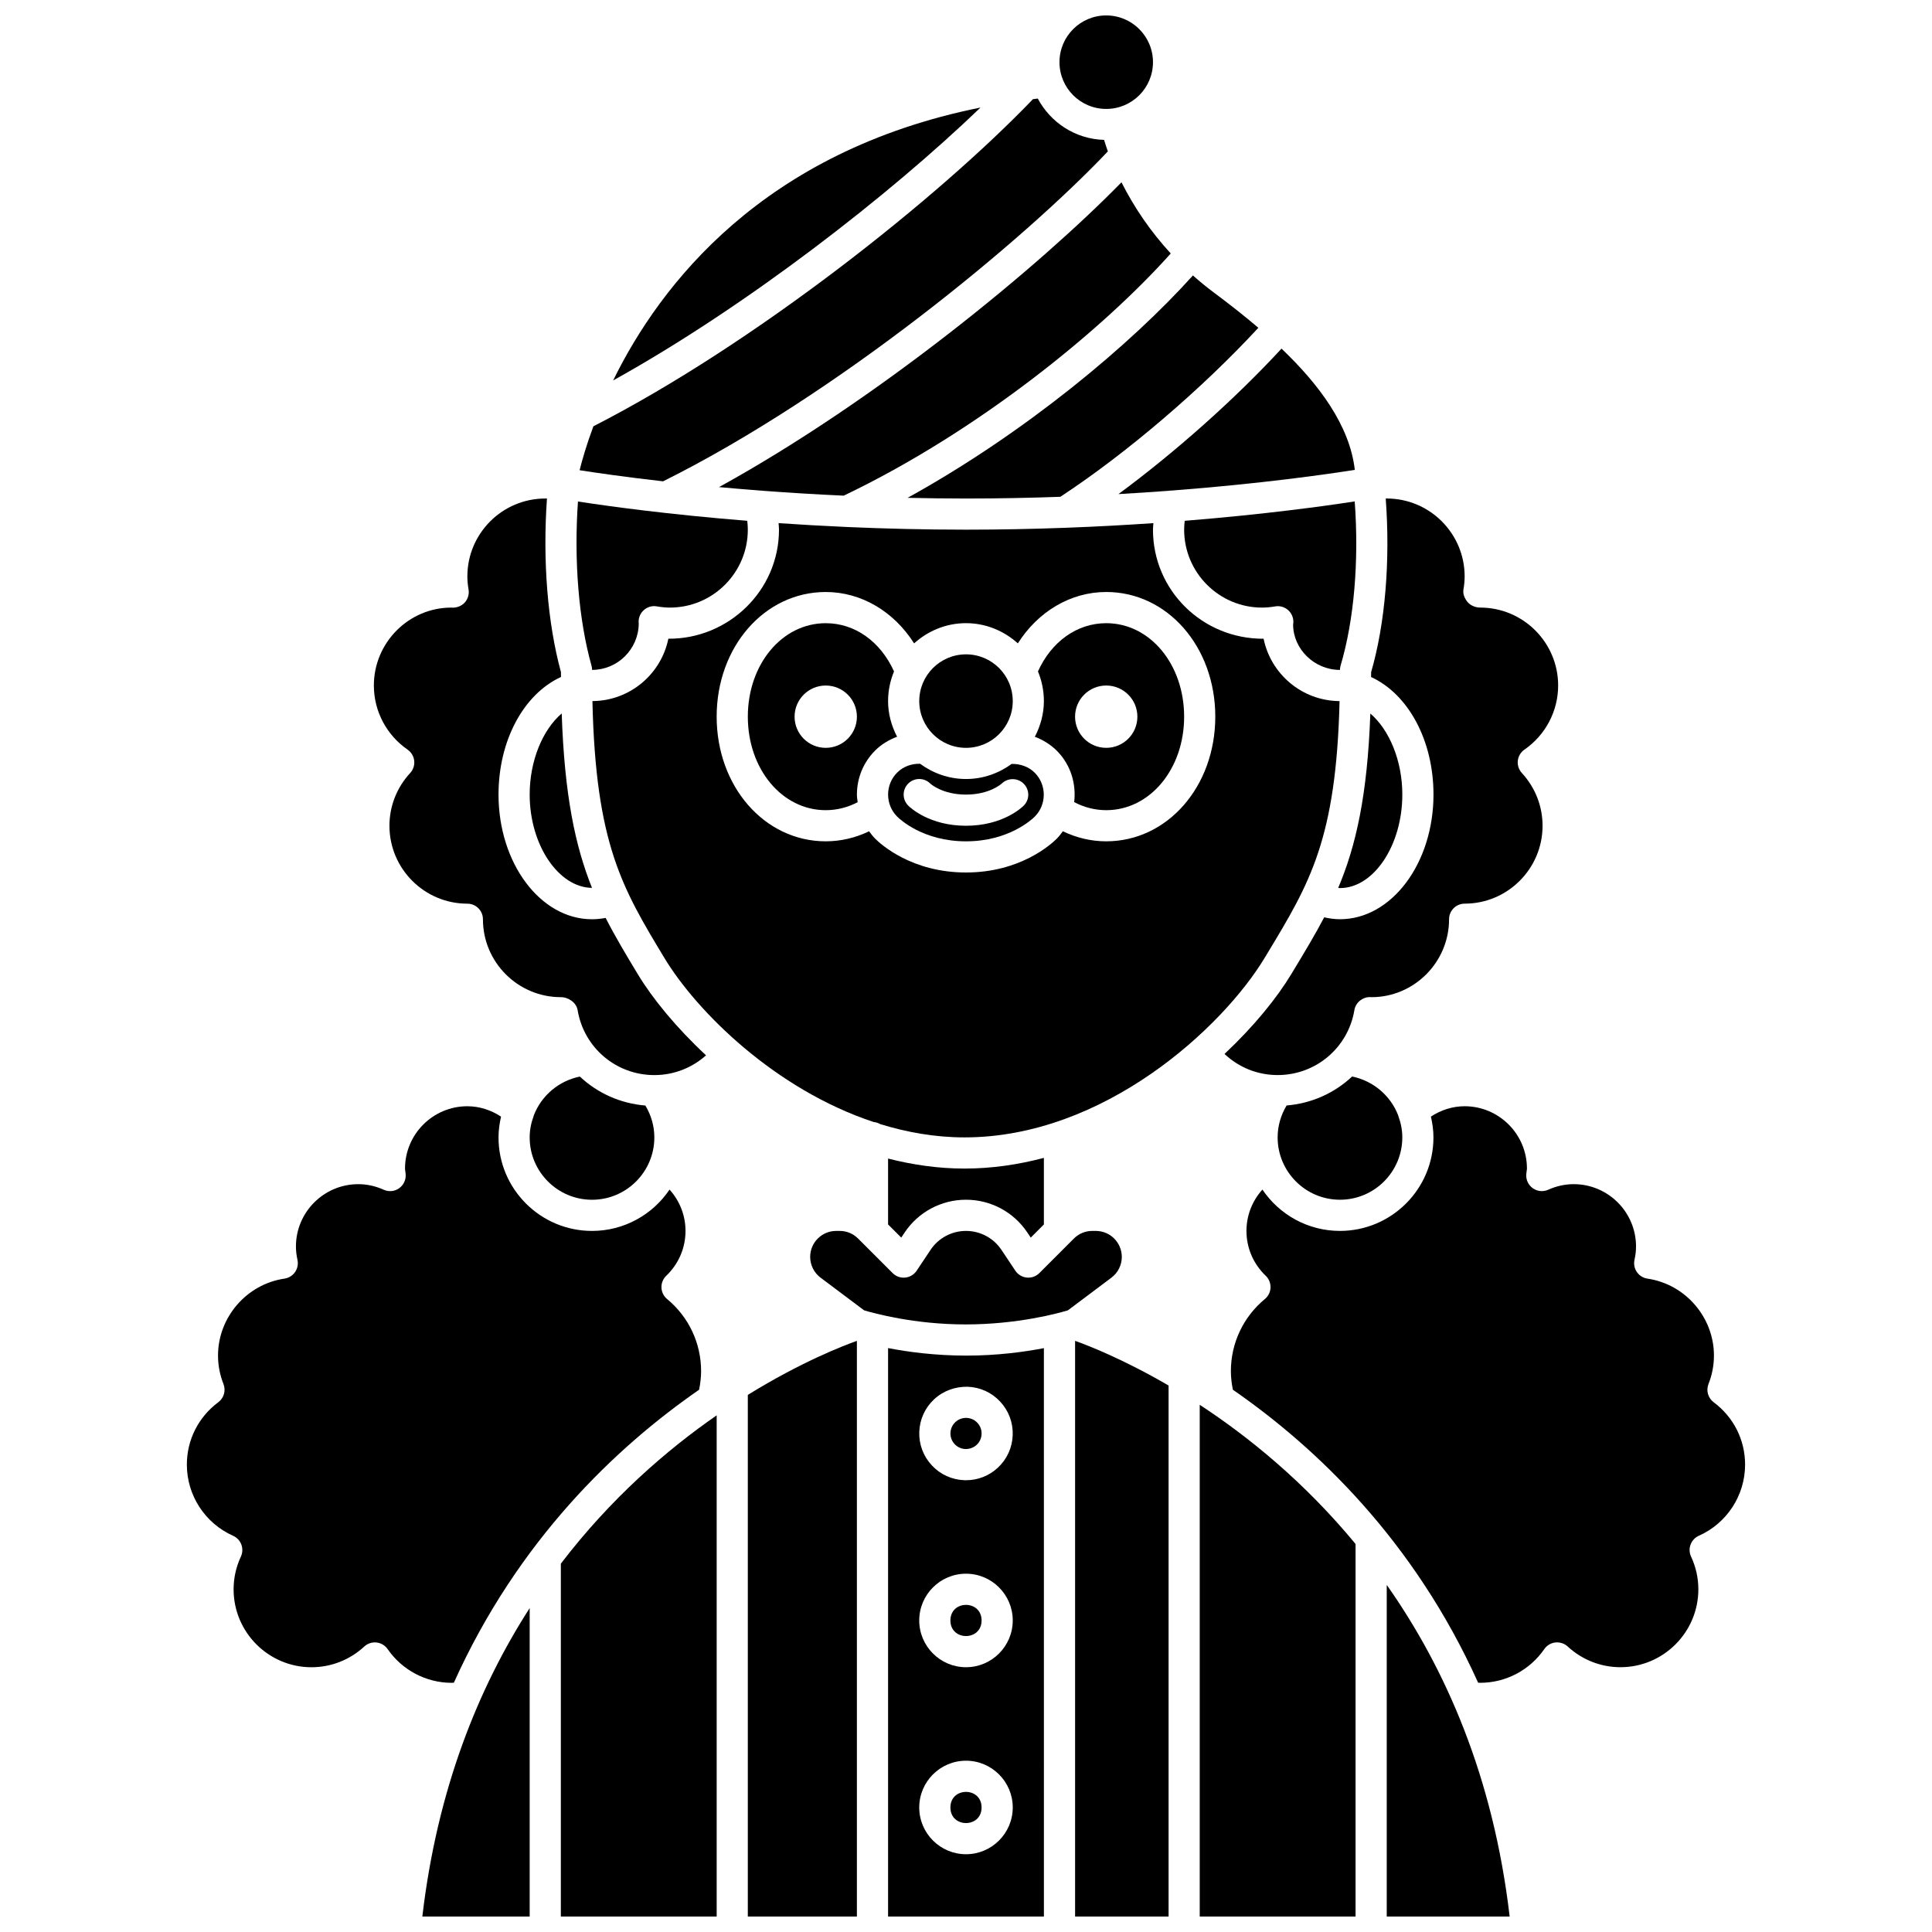
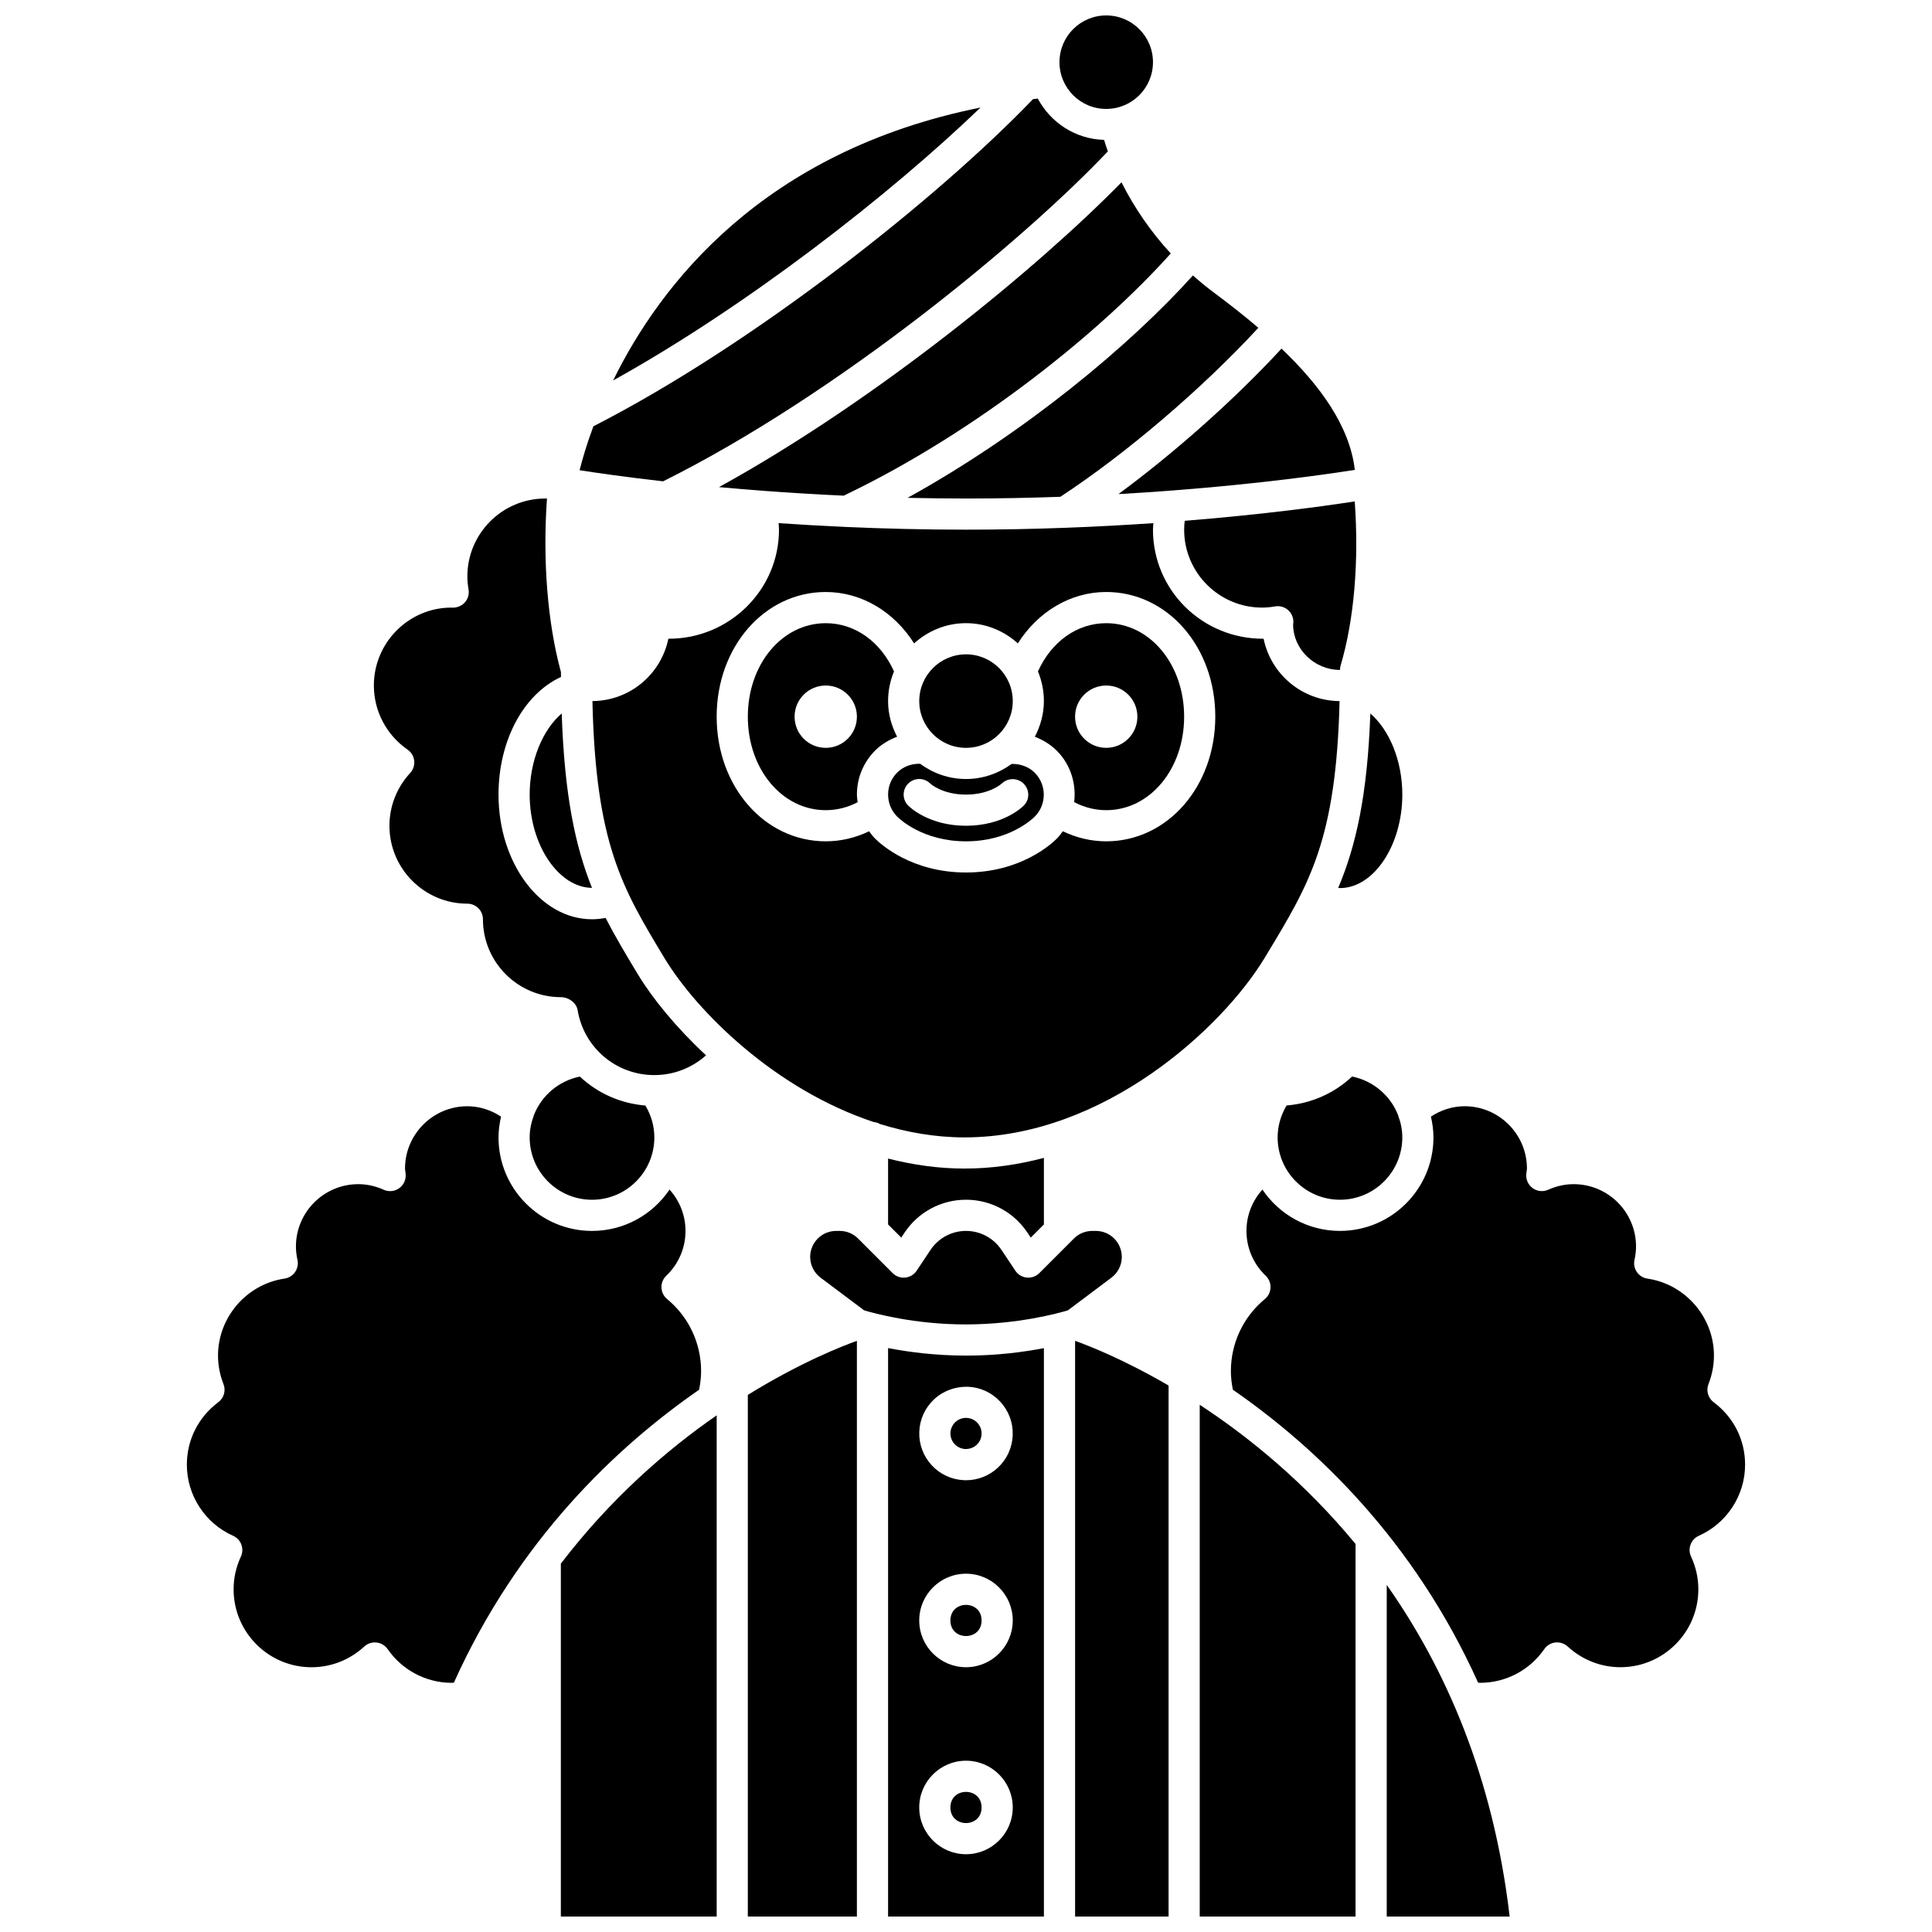
<svg xmlns="http://www.w3.org/2000/svg" width="800px" height="800px" version="1.1" viewBox="144 144 512 512">
  <defs>
    <clipPath id="h">
      <path d="m424 148.09h26v24.906h-26z" />
    </clipPath>
    <clipPath id="g">
      <path d="m342 499h30v152.9h-30z" />
    </clipPath>
    <clipPath id="f">
      <path d="m428 499h26v152.9h-26z" />
    </clipPath>
    <clipPath id="e">
      <path d="m379 501h42v150.9h-42z" />
    </clipPath>
    <clipPath id="d">
      <path d="m511 564h34v87.902h-34z" />
    </clipPath>
    <clipPath id="c">
      <path d="m461 516h43v135.9h-43z" />
    </clipPath>
    <clipPath id="b">
      <path d="m292 519h42v132.9h-42z" />
    </clipPath>
    <clipPath id="a">
-       <path d="m255 570h30v81.902h-30z" />
+       <path d="m255 570h30v81.902h-30" />
    </clipPath>
  </defs>
  <g clip-path="url(#h)">
    <path d="m449.55 160.48c0 6.84-5.547 12.387-12.391 12.387-6.84 0-12.387-5.547-12.387-12.387 0-6.844 5.547-12.391 12.387-12.391 6.844 0 12.391 5.547 12.391 12.391" />
  </g>
  <path d="m334.54 273.09c3.519 0.32 7.269 0.633 11.141 0.93 0.215 0.008 0.422 0.008 0.629 0.051 6.637 0.5 13.75 0.941 21.285 1.285 35.676-17.062 68.535-43.902 86.668-64.184-5.219-5.664-9.613-12.02-13.059-18.863-21.672 22.172-64.484 57.555-106.66 80.781z" />
  <path d="m440.4 274.94c4.598-0.262 9.027-0.555 13.25-0.871 0.246-0.055 0.5-0.055 0.762-0.059 23.941-1.828 41.457-4.352 48.629-5.492-1.359-11.766-9.465-22.621-19.426-32.129-12.34 13.375-28.098 27.391-43.215 38.551z" />
  <path d="m384.52 275.93c5.039 0.109 10.188 0.184 15.484 0.184 8.688 0 17.027-0.172 24.996-0.457 17.5-11.473 37.57-28.645 52.477-44.789-3.91-3.332-7.941-6.473-11.848-9.383-1.898-1.418-3.731-2.918-5.492-4.488-16.469 18.312-44.383 41.68-75.617 58.934z" />
  <path d="m306.49 244.82c35.395-19.637 73.316-49.188 97.355-72.32-57.609 11.586-84.898 46.898-97.355 72.32z" />
-   <path d="m300.91 321.53c6.762-0.012 12.266-5.469 12.363-12.207-0.016-0.156-0.031-0.336-0.031-0.43-0.039-1.238 0.48-2.43 1.414-3.242s2.176-1.18 3.402-0.957c1.266 0.219 2.398 0.324 3.473 0.324 11.387 0 20.648-9.262 20.648-20.648 0-0.789-0.062-1.574-0.148-2.352-21.242-1.707-37.121-3.914-44.867-5.113-1.086 15.633 0.168 31.277 3.594 43.52 0.102 0.359 0.152 0.734 0.152 1.105z" />
  <path d="m457.96 282.02c-0.086 0.777-0.148 1.562-0.148 2.352 0 11.387 9.262 20.648 20.648 20.648 1.074 0 2.211-0.102 3.477-0.316 1.227-0.215 2.469 0.145 3.402 0.957s1.453 2.004 1.414 3.242c-0.004 0.156-0.039 0.492-0.062 0.648 0.027 6.426 5.586 11.984 12.418 11.984 0-0.395 0.059-0.793 0.172-1.172 3.586-12.086 4.891-27.723 3.734-43.484-7.688 1.188-23.652 3.418-45.055 5.141z" />
  <path d="m284.37 354.57c0 13.41 7.695 24.652 16.516 24.723-4.434-11.035-7.297-24.539-8.027-46.223-5.062 4.344-8.488 12.535-8.488 21.5z" />
  <path d="m252.01 342.66c0.984 0.68 1.629 1.754 1.758 2.941 0.133 1.188-0.262 2.379-1.07 3.258-3.543 3.836-5.492 8.797-5.492 13.977 0 11.387 9.262 20.648 20.648 20.648 2.281 0 4.129 1.852 4.129 4.129 0 11.387 9.262 20.648 20.648 20.648 2.019 0 4.109 1.441 4.445 3.434 1.668 9.977 10.219 17.215 20.332 17.215 5.137 0 9.953-1.891 13.703-5.234-7.984-7.426-14.215-15.09-18.105-21.535-3.129-5.188-5.981-9.926-8.504-14.883-1.195 0.227-2.406 0.355-3.613 0.355-13.664 0-24.777-14.82-24.777-33.035 0-14.363 6.672-26.633 16.559-31.172-0.004-0.449-0.016-0.852-0.016-1.305-3.566-13.086-4.863-29.586-3.703-45.988h-0.449c-11.387 0-20.648 9.262-20.648 20.648 0 1.062 0.102 2.191 0.316 3.461 0.207 1.211-0.141 2.449-0.941 3.379-0.797 0.93-2.012 1.426-3.195 1.438-0.062 0-0.367-0.016-0.43-0.02-11.266 0.004-20.527 9.266-20.527 20.648 0 6.773 3.34 13.125 8.934 16.992z" />
  <path d="m437.59 184.12c-0.371-1.004-0.664-2.035-1-3.051-7.637-0.215-14.176-4.598-17.566-10.949-0.43 0.051-0.852 0.105-1.281 0.16-25.16 26.223-73.746 64.836-116.49 86.691-1.809 4.867-2.965 8.895-3.656 11.641 4.356 0.684 12 1.793 22.125 2.945 46.352-23.082 95.809-64.125 117.87-87.438z" />
  <path d="m499.11 379.35c8.953 0 16.52-11.348 16.52-24.777 0-8.957-3.422-17.137-8.477-21.484-0.777 21.73-3.816 35.105-8.516 46.215 0.156 0.004 0.316 0.047 0.473 0.047z" />
  <path d="m502.32 429.29c-4.641 4.359-10.684 7.129-17.355 7.672-1.531 2.559-2.379 5.434-2.379 8.461 0 9.109 7.41 16.52 16.52 16.52s16.52-7.41 16.52-16.52c0-1.973-0.387-3.867-1.043-5.641-0.031-0.09-0.055-0.176-0.078-0.273-2.019-5.172-6.598-9.094-12.184-10.219z" />
-   <path d="m523.89 354.57c0 18.215-11.113 33.035-24.777 33.035-1.406 0-2.805-0.191-4.188-0.504-2.371 4.519-5.012 8.91-7.891 13.68l-0.812 1.344c-3.828 6.344-9.914 13.867-17.711 21.184 3.789 3.574 8.746 5.594 14.082 5.594 10.113 0 18.664-7.238 20.336-17.215 0.34-2.016 2.152-3.473 4.137-3.449 0.066 0 0.363 0.016 0.43 0.02 11.262-0.004 20.523-9.266 20.523-20.652 0-2.281 1.852-4.129 4.129-4.129 11.387 0 20.648-9.262 20.648-20.648 0-5.18-1.949-10.141-5.488-13.98-0.809-0.879-1.203-2.066-1.07-3.258 0.133-1.188 0.777-2.262 1.758-2.941 5.59-3.863 8.93-10.215 8.93-16.988 0-11.387-9.262-20.648-20.648-20.648-1.215 0-2.559-0.523-3.344-1.457-0.785-0.934-1.305-2.152-1.102-3.348 0.215-1.246 0.316-2.379 0.316-3.453 0-11.387-9.262-20.648-20.648-20.648h-0.266c1.227 16.543-0.125 33.059-3.867 46.02 0 0.449-0.016 0.848-0.016 1.289 9.875 4.543 16.539 16.801 16.539 31.156z" />
  <path d="m379.35 329.8c0-2.789 0.57-5.438 1.574-7.867-3.57-7.902-10.352-12.781-18.094-12.781-11.578 0-20.648 10.887-20.648 24.777s9.07 24.777 20.648 24.777c2.957 0 5.836-0.738 8.461-2.117-0.082-0.668-0.199-1.328-0.199-2.012 0-4.414 1.719-8.566 4.832-11.68 1.66-1.66 3.672-2.844 5.816-3.656-1.477-2.844-2.391-6.023-2.391-9.441zm-16.52 12.387c-4.562 0-8.258-3.695-8.258-8.258s3.695-8.258 8.258-8.258 8.258 3.695 8.258 8.258-3.695 8.258-8.258 8.258z" />
  <path d="m412.39 329.8c0 6.84-5.547 12.387-12.387 12.387-6.844 0-12.391-5.547-12.391-12.387 0-6.844 5.547-12.391 12.391-12.391 6.84 0 12.387 5.547 12.387 12.391" />
  <path d="m479.14 397.86 0.812-1.348c11.137-18.441 18.152-30.086 19.047-66.695l-0.195-0.023c-9.836-0.145-18.035-7.203-19.934-16.52-16.219 0.074-29.32-12.832-29.32-28.906 0-0.582 0.074-1.156 0.113-1.734-7.277 0.504-15.066 0.93-23.289 1.234-0.02 0-0.047 0.008-0.066 0.008-0.016 0-0.027-0.004-0.047-0.004-8.352 0.309-17.133 0.496-26.266 0.496-11.078 0-21.645-0.27-31.543-0.707-0.008 0-0.016 0.004-0.023 0.004-0.023 0-0.047-0.008-0.066-0.008-6.301-0.281-12.324-0.629-18.031-1.02 0.035 0.574 0.109 1.148 0.109 1.73 0 16.078-13.309 28.996-29.32 28.902-1.898 9.32-10.094 16.379-19.934 16.52l-0.188 0.023c0.867 37.863 7.894 49.531 19.066 68.047 8.594 14.234 29.379 34.875 55.496 43.496 0.617 0.055 1.168 0.242 1.676 0.535 7.129 2.195 14.613 3.531 22.367 3.531 37.035 0 68.441-29.172 79.535-47.562zm-41.98-30.902c-4.004 0-7.906-0.934-11.496-2.668-0.492 0.676-0.992 1.352-1.598 1.957-1.496 1.496-9.688 8.973-24.07 8.973s-22.578-7.473-24.07-8.969c-0.602-0.602-1.105-1.277-1.605-1.953-3.594 1.73-7.484 2.66-11.492 2.66-16.207 0-28.906-14.512-28.906-33.035 0-18.523 12.699-33.035 28.906-33.035 9.469 0 18.098 5.211 23.418 13.617 3.66-3.297 8.449-5.359 13.75-5.359 5.297 0 10.09 2.066 13.746 5.356 5.324-8.402 13.953-13.617 23.418-13.617 16.207 0 28.906 14.512 28.906 33.035 0 18.527-12.695 33.039-28.906 33.039z" />
  <path d="m379.35 451.03v17.461l3.488 3.484 0.883-1.324c3.637-5.453 9.719-8.711 16.277-8.711s12.641 3.258 16.273 8.711l0.883 1.324 3.488-3.484v-17.641c-6.75 1.781-13.785 2.832-21.035 2.832-6.973 0-13.742-0.996-20.258-2.652z" />
  <path d="m437.16 309.15c-7.738 0-14.52 4.883-18.09 12.781 1.004 2.426 1.57 5.078 1.57 7.867 0 3.422-0.918 6.606-2.398 9.457 2.242 0.844 4.32 2.137 5.996 3.871 3.57 3.688 4.996 8.668 4.43 13.445 2.637 1.387 5.527 2.133 8.492 2.133 11.578 0 20.648-10.887 20.648-24.777s-9.066-24.777-20.648-24.777zm0 33.035c-4.562 0-8.258-3.695-8.258-8.258s3.695-8.258 8.258-8.258 8.258 3.695 8.258 8.258c0.004 4.562-3.695 8.258-8.258 8.258z" />
  <path d="m412.09 346.45c-3.406 2.484-7.566 3.996-12.094 3.996-4.555 0-8.73-1.527-12.148-4.035-2.234-0.07-4.465 0.711-6.078 2.324-1.559 1.559-2.414 3.629-2.414 5.84 0 2.211 0.859 4.281 2.41 5.84 0.676 0.672 6.867 6.547 18.23 6.547 11.359 0 17.555-5.875 18.227-6.547 3.156-3.156 3.188-8.336 0.078-11.551-1.605-1.664-3.938-2.477-6.211-2.414zm3.215 11.043c-0.547 0.547-5.617 5.34-15.309 5.34s-14.762-4.793-15.309-5.34c-1.613-1.613-1.613-4.223 0-5.84 1.598-1.598 4.184-1.613 5.797-0.043 0.215 0.199 3.328 2.965 9.512 2.965 6.273 0 9.387-2.844 9.516-2.965 1.648-1.543 4.25-1.5 5.816 0.121 1.566 1.617 1.57 4.168-0.023 5.762z" />
  <g clip-path="url(#g)">
    <path d="m342.18 651.9h28.906v-152.56c-3.59 1.277-14.781 5.59-28.906 14.32z" />
  </g>
  <g clip-path="url(#f)">
    <path d="m428.91 651.9h24.777v-140.72c-12.152-7.078-21.543-10.691-24.777-11.84z" />
  </g>
  <path d="m441.29 477.09c0-3.797-3.086-6.883-6.883-6.883h-0.945c-1.836 0-3.566 0.715-4.867 2.016l-0.898 0.898-0.004 0.004-8.258 8.258c-0.871 0.875-2.086 1.316-3.328 1.188-1.23-0.121-2.34-0.789-3.027-1.816l-3.68-5.516c-2.098-3.148-5.617-5.031-9.402-5.031s-7.305 1.883-9.402 5.035l-3.68 5.516c-0.684 1.031-1.801 1.695-3.027 1.816-1.246 0.125-2.453-0.312-3.328-1.188l-8.258-8.258-0.004-0.004-0.898-0.898c-1.305-1.309-3.031-2.019-4.871-2.019h-0.945c-3.793 0-6.883 3.086-6.883 6.883 0 2.156 1.027 4.215 2.754 5.504l11.543 8.66c2.574 0.773 13.285 3.731 26.887 3.731 13.801 0 24.535-2.957 27.113-3.731l11.539-8.66c1.727-1.293 2.754-3.352 2.754-5.504z" />
  <g clip-path="url(#e)">
    <path d="m379.35 501.25v150.66h41.297l-0.004-150.64c-5.281 1.016-12.371 1.98-20.535 1.98-8.289 0-15.445-0.969-20.758-1.992zm20.648 134.14c-6.832 0-12.391-5.559-12.391-12.391 0-6.832 5.559-12.391 12.391-12.391s12.391 5.559 12.391 12.391c-0.004 6.832-5.562 12.391-12.391 12.391zm0-49.559c-6.832 0-12.391-5.559-12.391-12.391s5.559-12.391 12.391-12.391 12.391 5.559 12.391 12.391c-0.004 6.832-5.562 12.391-12.391 12.391zm9.059-70.387c2.254 2.422 3.438 5.574 3.32 8.883-0.117 3.309-1.512 6.367-3.934 8.625-2.309 2.152-5.293 3.324-8.434 3.324-0.148 0-0.297-0.004-0.445-0.008-3.309-0.117-6.367-1.512-8.625-3.934-2.254-2.422-3.438-5.574-3.32-8.883 0.117-3.309 1.516-6.367 3.934-8.625 2.422-2.258 5.613-3.387 8.883-3.32 3.301 0.117 6.367 1.512 8.621 3.938z" />
  </g>
  <g clip-path="url(#d)">
    <path d="m511.5 651.9h32.574c-4.34-37.125-17.066-65.848-32.574-87.883z" />
  </g>
  <path d="m598.14 515.61c-1.492-1.113-2.055-3.09-1.375-4.82 0.961-2.438 1.449-4.973 1.449-7.547 0-10.152-7.574-18.918-17.621-20.395-1.133-0.164-2.144-0.793-2.797-1.734-0.652-0.941-0.883-2.109-0.641-3.227 0.277-1.262 0.41-2.422 0.41-3.551 0-9.109-7.41-16.52-16.52-16.52-2.297 0-4.566 0.5-6.75 1.477-1.34 0.602-2.894 0.449-4.09-0.402-1.195-0.852-1.852-2.266-1.723-3.731l0.102-0.871c0.031-0.191 0.074-0.395 0.074-0.602 0-9.109-7.41-16.52-16.52-16.52-3.168 0-6.25 0.988-8.93 2.746 0.402 1.781 0.672 3.609 0.672 5.516 0 13.664-11.113 24.777-24.777 24.777-8.547 0-16.094-4.348-20.547-10.953-2.691 2.984-4.231 6.844-4.231 10.953 0 4.508 1.812 8.73 5.109 11.895 0.852 0.812 1.309 1.957 1.27 3.129-0.047 1.176-0.59 2.281-1.5 3.031-5.727 4.731-9.008 11.691-9.008 19.109 0 1.668 0.207 3.312 0.531 4.926 21.965 15.199 47.961 39.828 64.988 77.633 0.184 0.004 0.367 0.035 0.551 0.035 6.773 0 13.125-3.34 16.988-8.934 0.68-0.984 1.754-1.629 2.941-1.758 1.207-0.117 2.379 0.262 3.258 1.07 3.84 3.539 8.801 5.488 13.98 5.488 11.387 0 20.648-9.262 20.648-20.648 0-2.992-0.648-5.914-1.934-8.672-0.465-1.004-0.512-2.152-0.125-3.188 0.387-1.035 1.176-1.875 2.184-2.324 7.453-3.32 12.262-10.719 12.262-18.852 0-6.559-3.035-12.586-8.332-16.539z" />
  <path d="m399.86 528.01c1.051 0.023 2.152-0.352 2.961-1.105s1.273-1.773 1.309-2.875c0.043-1.102-0.352-2.152-1.105-2.961-0.754-0.809-1.773-1.273-2.875-1.309-0.051-0.004-0.102-0.004-0.148-0.004-1.051 0-2.039 0.391-2.812 1.109-0.805 0.75-1.273 1.773-1.309 2.875-0.043 1.102 0.352 2.152 1.105 2.961 0.754 0.809 1.77 1.27 2.875 1.309z" />
  <g clip-path="url(#c)">
    <path d="m461.94 516.29v135.61h41.297v-98.727c-13.566-16.434-28.387-28.438-41.297-36.883z" />
  </g>
  <g clip-path="url(#b)">
    <path d="m292.63 558.38v93.52h41.297v-132.82c-13.25 9.176-28.059 21.988-41.297 39.305z" />
  </g>
  <path d="m404.13 623c0 5.508-8.262 5.508-8.262 0 0-5.508 8.262-5.508 8.262 0" />
  <g clip-path="url(#a)">
-     <path d="m284.37 651.9v-81.742c-13.602 21.164-24.492 47.973-28.445 81.742z" />
-   </g>
+     </g>
  <path d="m264.28 589.93c17.027-37.797 43.023-62.43 64.988-77.633 0.324-1.613 0.531-3.258 0.531-4.926 0-7.418-3.281-14.379-9.008-19.109-0.91-0.75-1.453-1.855-1.5-3.031-0.043-1.176 0.418-2.316 1.27-3.133 3.293-3.156 5.106-7.383 5.106-11.891 0-4.109-1.539-7.965-4.231-10.953-4.453 6.602-11.996 10.953-20.547 10.953-13.664 0-24.777-11.113-24.777-24.777 0-1.902 0.27-3.734 0.668-5.512-2.676-1.762-5.758-2.75-8.926-2.75-9.109 0-16.52 7.41-16.52 16.52 0 0.207 0.043 0.41 0.066 0.605l0.102 0.871c0.129 1.461-0.523 2.879-1.723 3.731-1.199 0.855-2.746 1.004-4.09 0.402-2.176-0.98-4.445-1.48-6.742-1.48-9.109 0-16.52 7.41-16.52 16.52 0 1.141 0.133 2.297 0.406 3.539 0.242 1.117 0.012 2.289-0.637 3.231-0.648 0.941-1.664 1.57-2.797 1.738-10.047 1.477-17.621 10.246-17.621 20.398 0 2.57 0.488 5.109 1.445 7.543 0.68 1.734 0.121 3.707-1.375 4.82-5.293 3.957-8.328 9.984-8.328 16.543 0 8.133 4.812 15.531 12.258 18.852 1.012 0.449 1.801 1.289 2.184 2.324 0.383 1.035 0.344 2.184-0.125 3.188-1.281 2.762-1.93 5.68-1.93 8.676 0 11.387 9.262 20.648 20.648 20.648 5.18 0 10.141-1.949 13.98-5.488 0.875-0.812 2.051-1.199 3.258-1.07 1.188 0.133 2.262 0.777 2.941 1.758 3.863 5.586 10.215 8.93 16.988 8.93 0.184 0 0.367-0.031 0.555-0.035z" />
  <path d="m285.49 439.52c-0.027 0.09-0.047 0.184-0.078 0.273-0.656 1.77-1.043 3.66-1.043 5.637 0 9.109 7.41 16.52 16.52 16.52s16.52-7.41 16.52-16.52c0-3.027-0.848-5.902-2.379-8.453-6.672-0.547-12.715-3.312-17.355-7.672-5.586 1.117-10.168 5.039-12.184 10.215z" />
  <path d="m404.13 573.44c0 5.504-8.262 5.504-8.262 0 0-5.508 8.262-5.508 8.262 0" />
</svg>